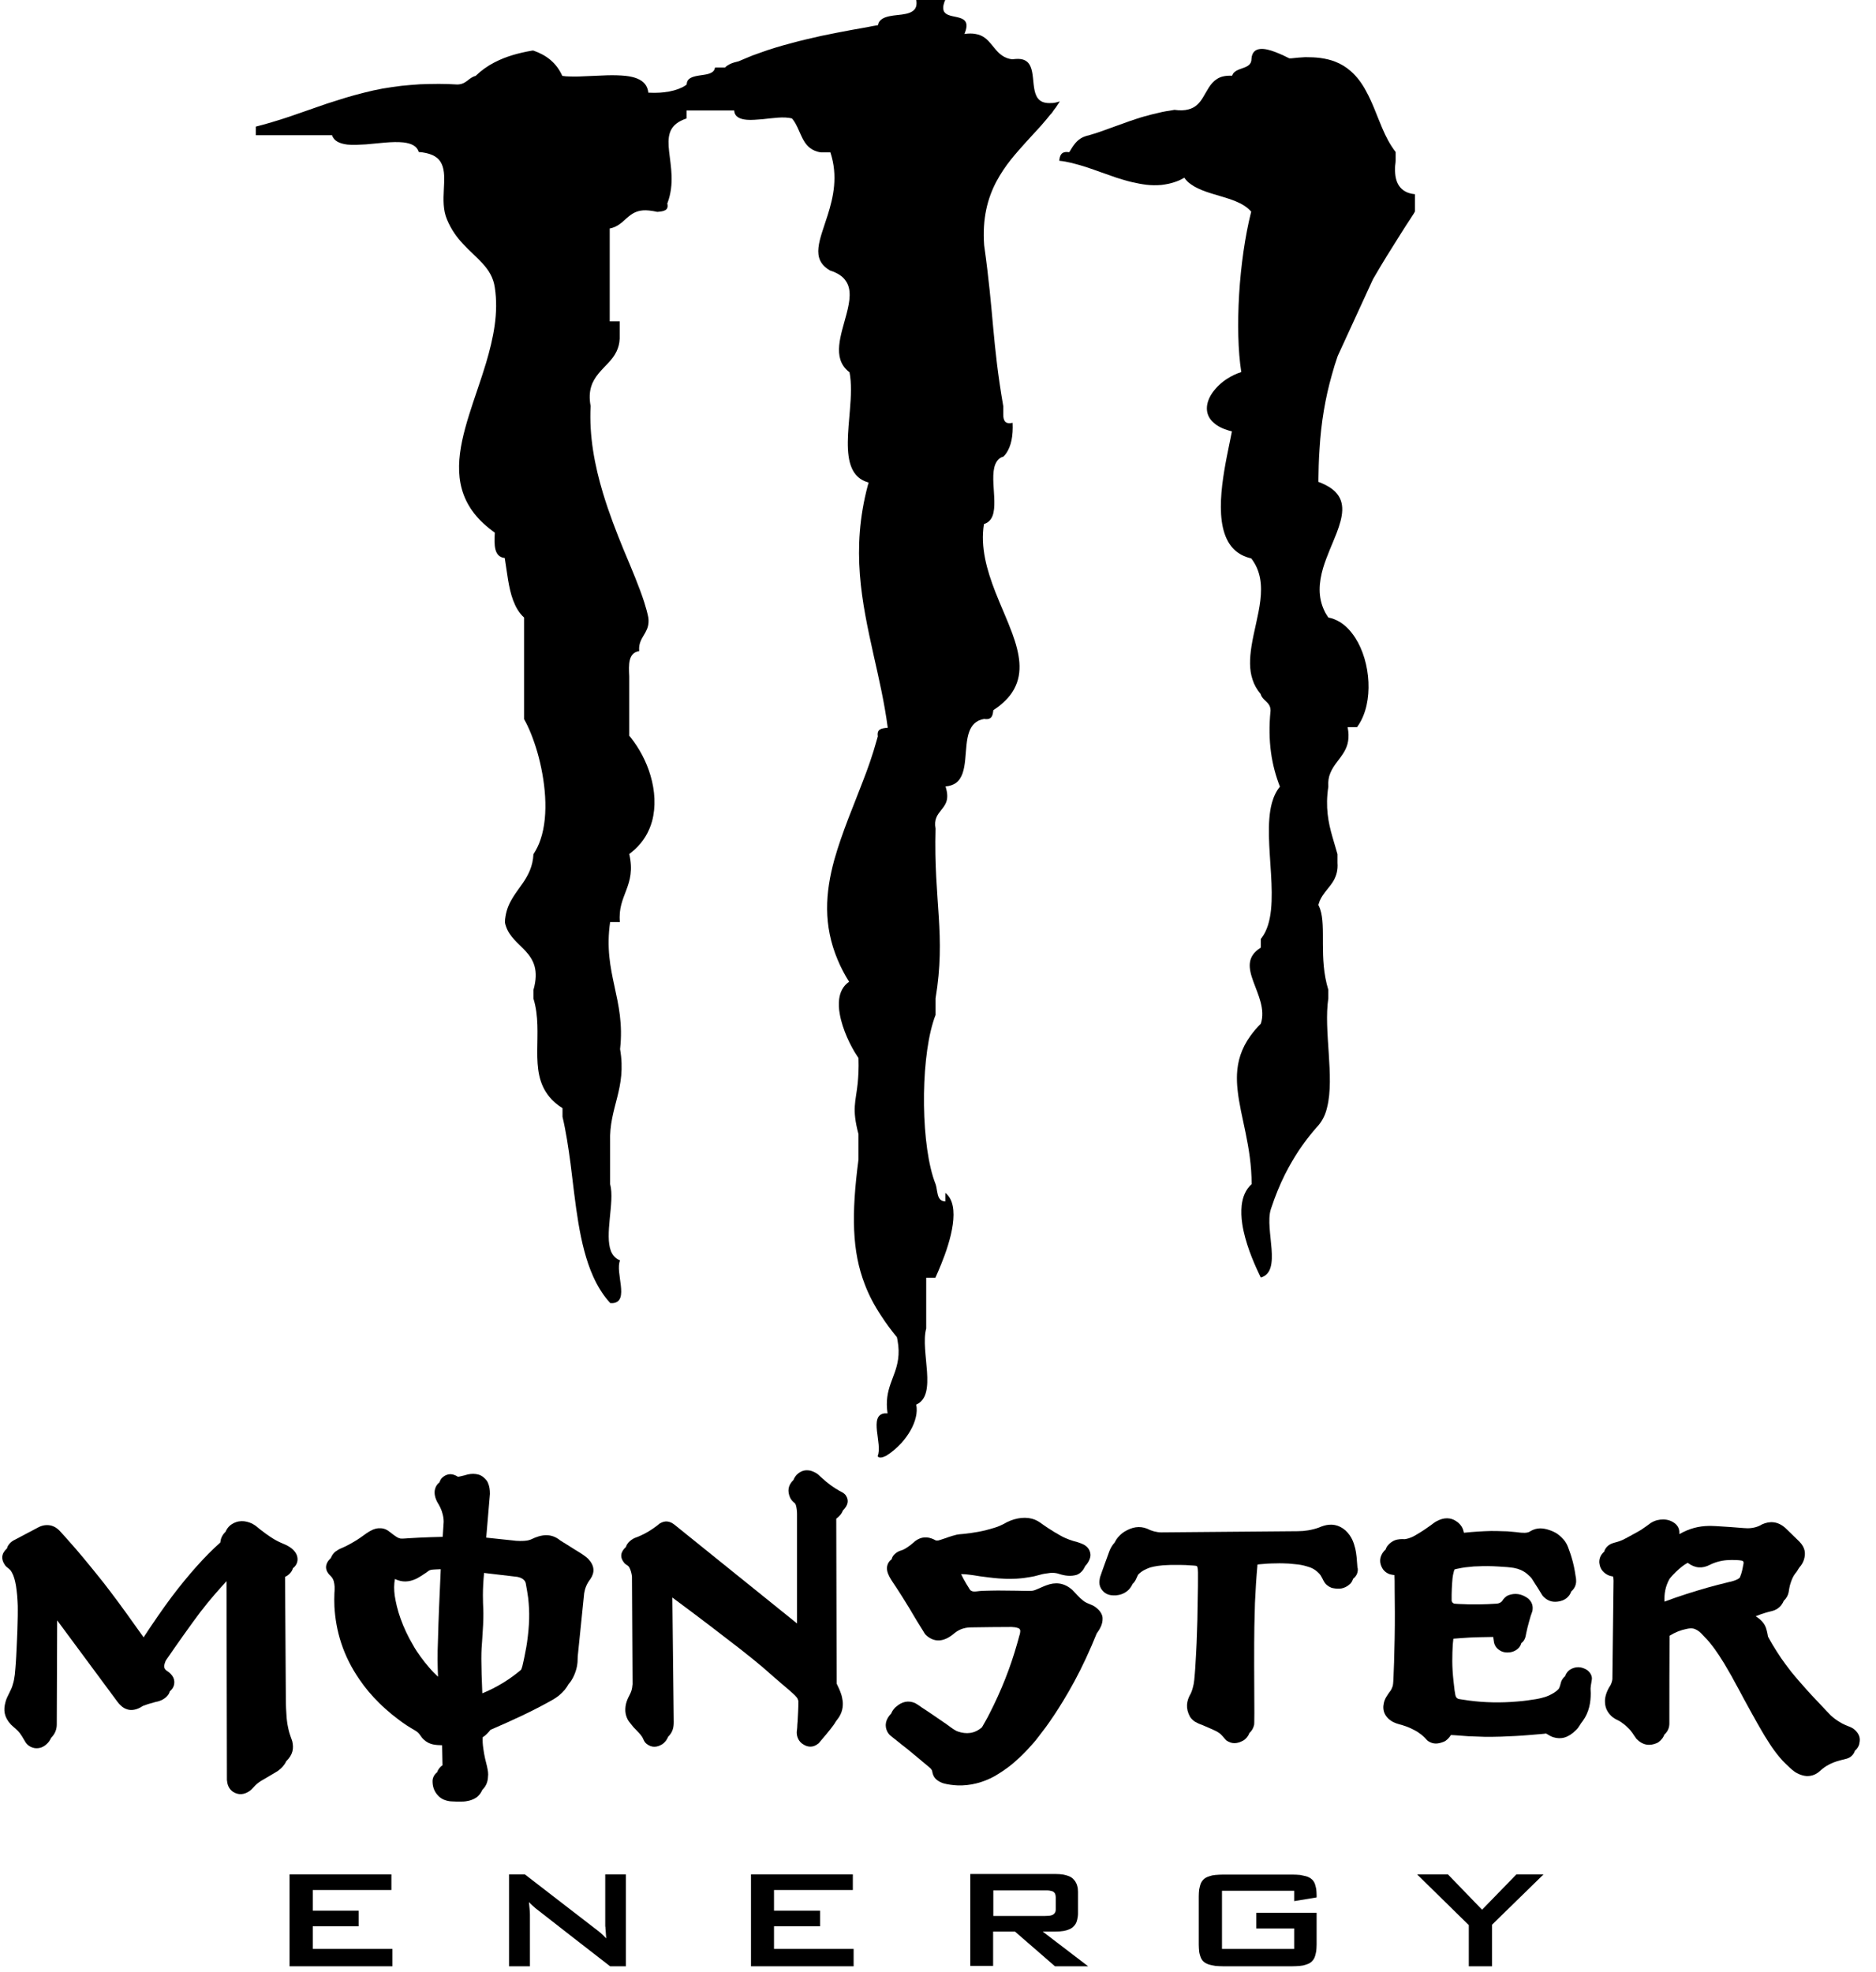
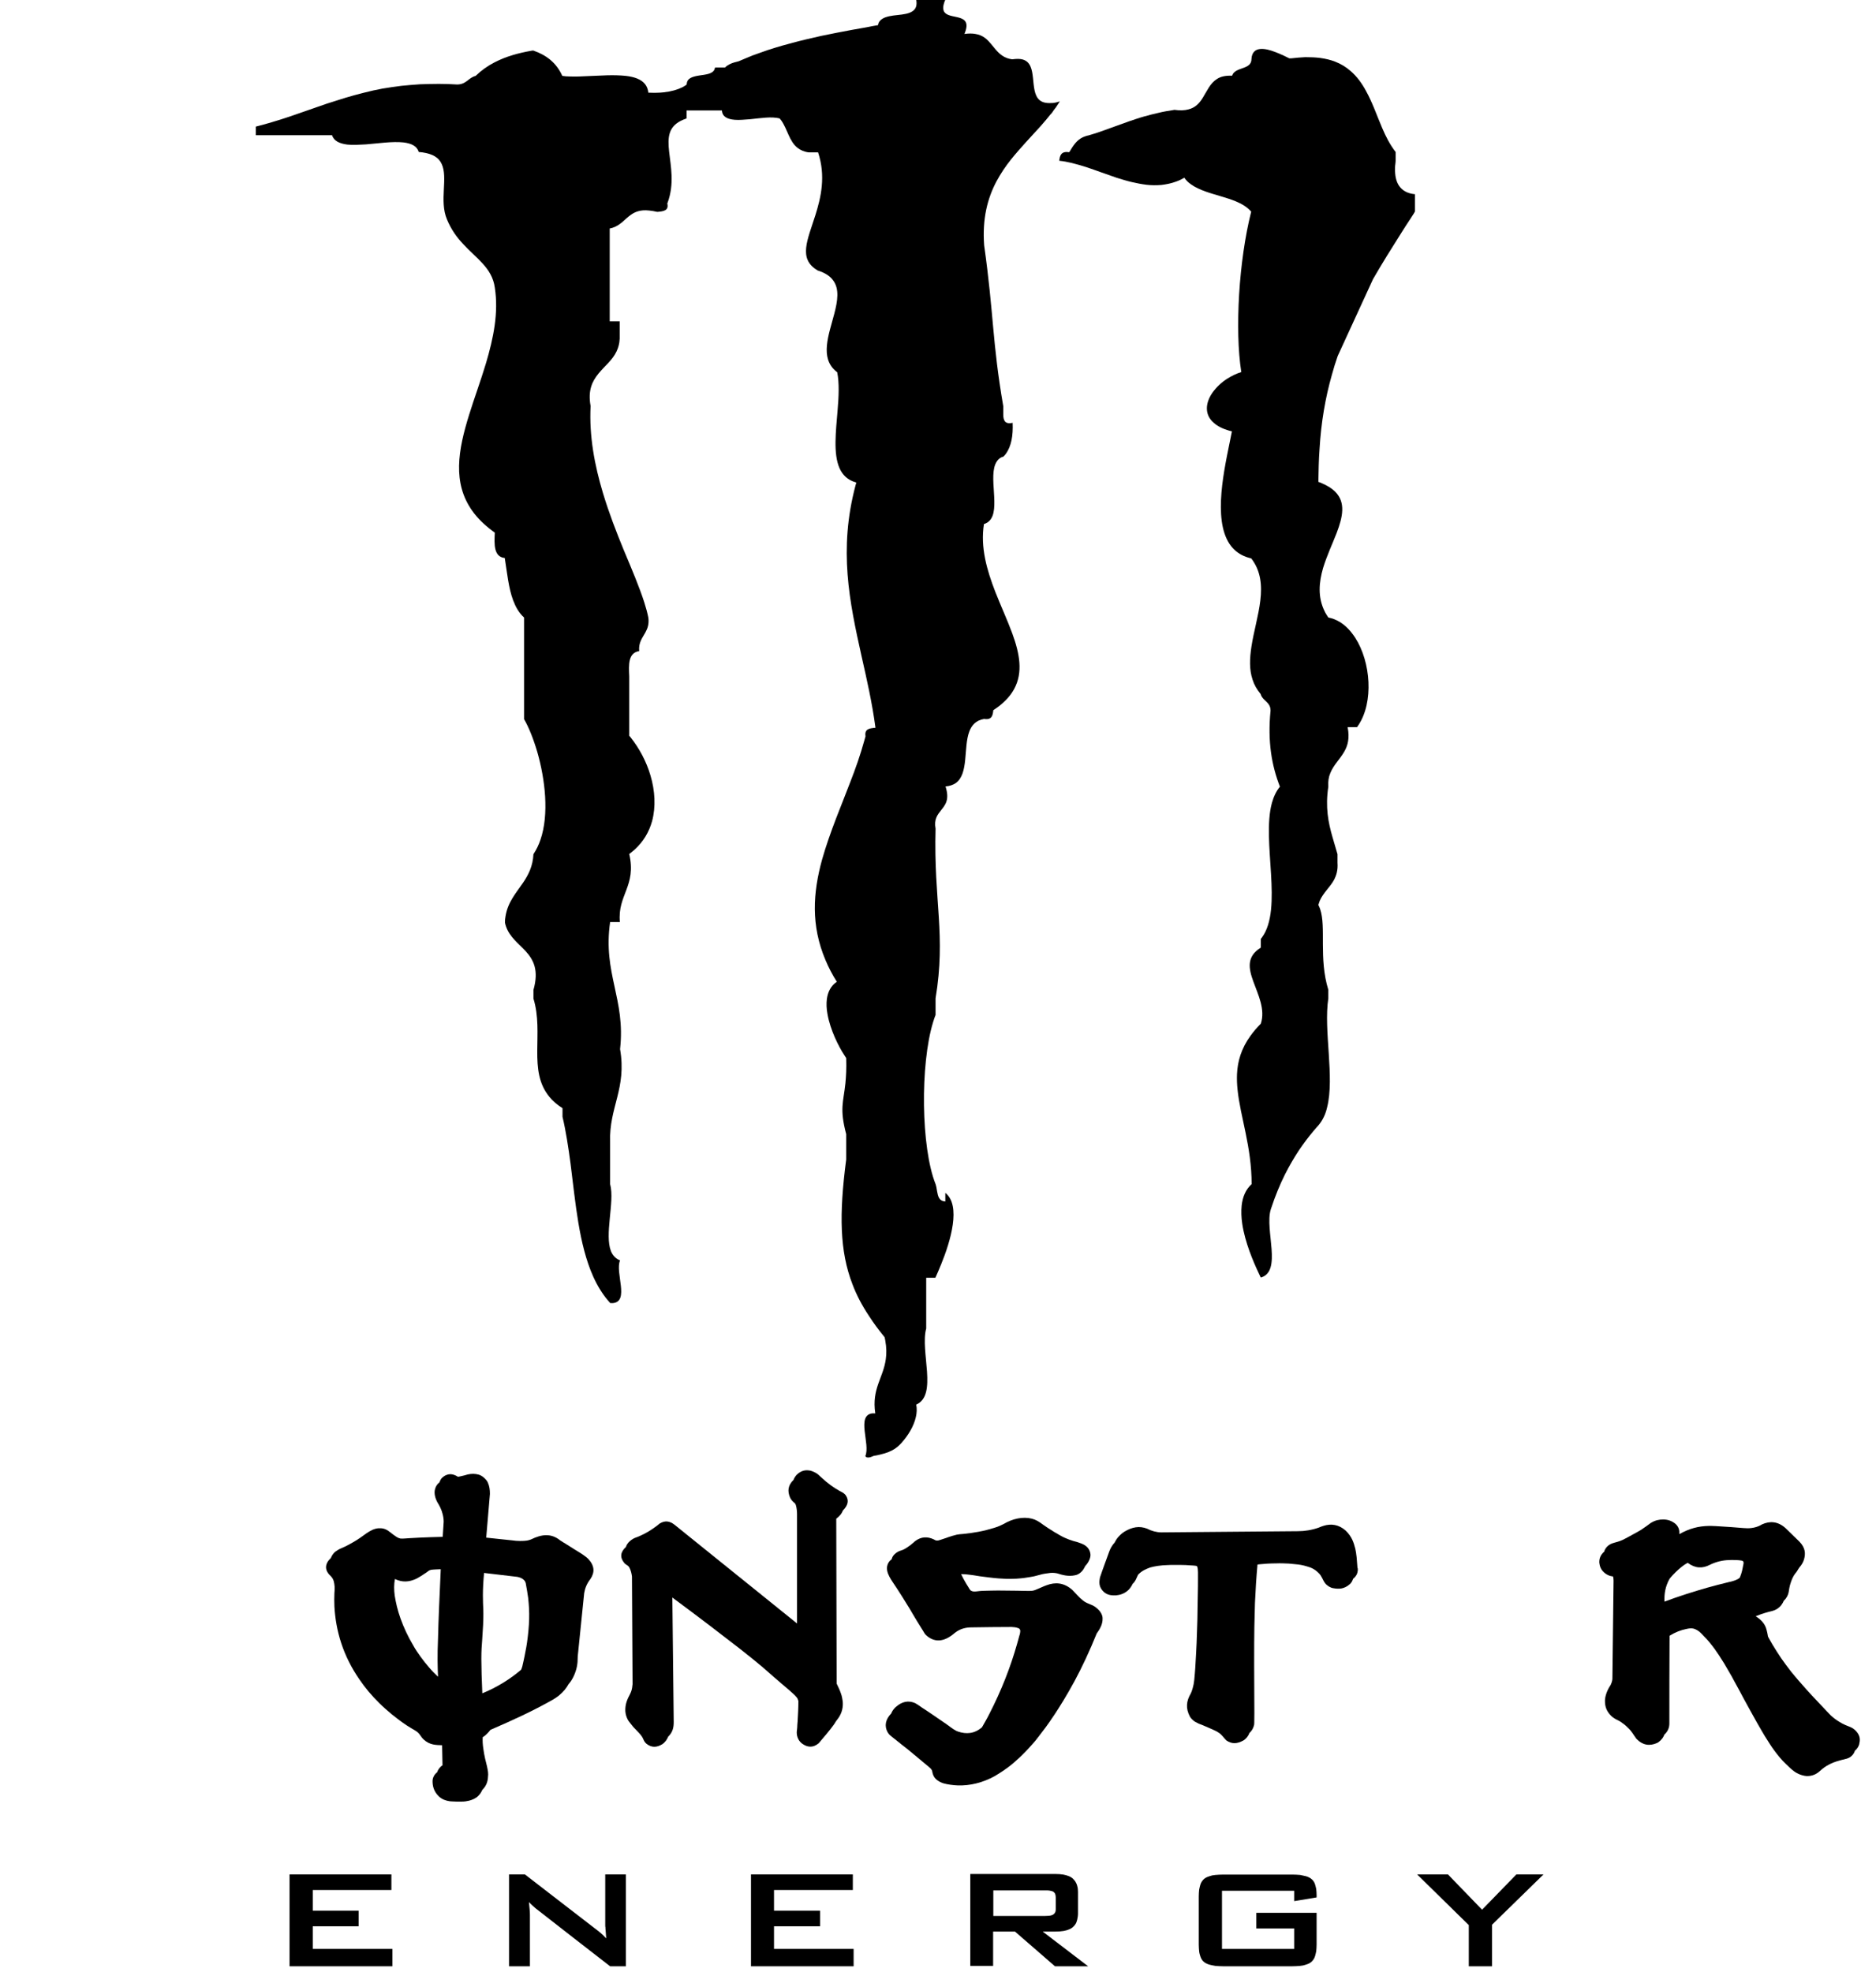
<svg xmlns="http://www.w3.org/2000/svg" version="1.1" id="Layer_1" x="0px" y="0px" viewBox="0 0 961.5 1010.9" style="enable-background:new 0 0 961.5 1010.9;" xml:space="preserve">
  <g>
    <path d="M676.3,230.2c0.8-13.8,3-26.4,6.3-38c0.9-3.3,1.9-6.6,3-9.7l18.1-39.4c2.3-4,4.7-8,7.1-11.9c2.4-3.9,4.8-7.7,7.2-11.5   c1.6-2.5,3.2-5.1,4.9-7.6v0l0.9-1.4c0.5-0.7,0.9-1.4,1.3-2.1l0.1-0.2c0-2.9,0-6,0-8.9c-0.1,0-0.3,0-0.4,0c-3.6-0.4-6.1-1.9-7.7-4.2   v0c-1.6-2.3-2.2-5.4-2.1-9.1v-0.1V86v-0.1c0-1.2,0.3-2.4,0.3-3.6c0-1.6,0-2.9,0-4.4c-2.8-3.6-5-7.8-6.9-12.3v0   c-2.7-6.3-5-13.1-8.3-19v0c-2.1-3.9-4.6-7.4-8-10.3c-2.2-1.9-4.7-3.5-7.8-4.7c-2.3-0.9-4.8-1.5-7.7-1.9c-2.3-0.3-4.9-0.4-7.6-0.4   c-2.2,0.1-4.6,0.3-7.2,0.6h-0.4h-0.6c-1.4-0.7-4.2-2.1-7.1-3.2c-2.6-1-5.4-1.8-7.7-1.6c-2.5,0.2-4.4,1.6-4.6,5.2   c0,2.1-1.2,3.2-2.7,3.9c-2.6,1.3-6.3,1.6-7.2,4.6c-0.1,0-0.2,0-0.3,0c-3.3-0.1-5.7,0.5-7.5,1.7c-3.5,2.2-5.1,6.2-7.3,9.7   c-1.7,2.7-3.7,5-7.4,5.9c-1.9,0.5-4.2,0.6-7.1,0.2l-0.5,0.1c-2.6,0.4-5.1,0.8-7.5,1.4c-2.6,0.6-5.1,1.2-7.5,1.9   c-2.6,0.7-5,1.6-7.5,2.4c-2.5,0.9-5,1.8-7.5,2.7c-2.5,0.9-5,1.8-7.5,2.7c-2,0.7-4,1.3-6,1.9v0c-0.5,0.1-1,0.2-1.5,0.4   c-3.6,1.1-5.6,3.7-7.4,6.6c-0.3,0.5-0.6,1.1-1,1.6c-4.1-0.6-4.8,1.6-5.1,4.4c2.1,0.2,4.2,0.6,6.3,1.1c2.5,0.6,5.1,1.4,7.7,2.2   c2.5,0.8,5.1,1.8,7.7,2.7c2.6,0.9,5.1,1.8,7.7,2.7c2.6,0.8,5.1,1.6,7.7,2.2c2.6,0.6,5.1,1.1,7.6,1.4c2.5,0.3,5.1,0.3,7.6,0.1   c2.5-0.3,5.1-0.8,7.5-1.7c1.5-0.5,2.9-1.2,4.3-2c0.9,1.3,2,2.4,3.3,3.3c2.2,1.6,4.9,2.8,7.7,3.8c2.5,0.9,5.1,1.6,7.7,2.4   c2.7,0.8,5.3,1.6,7.7,2.6c3.1,1.3,5.8,2.9,7.8,5.2l0.1,0.1l-0.1,0.3c-3.1,12.3-5.2,27.3-6.1,41.9c-0.9,14.9-0.6,29.3,1.1,40   c-2.6,0.8-5,2-7.2,3.4c-3,1.9-5.5,4.3-7.4,6.9c-3.8,5.3-4.5,11.5,0.6,15.8c1.8,1.6,4.3,2.9,7.7,3.9c0.5,0.1,1,0.3,1.5,0.4   c-0.4,1.9-0.8,4.1-1.3,6.4c-3.4,16.6-8.7,42.3,1.9,53.6c2,2.1,4.5,3.7,7.8,4.7c0.5,0.1,1,0.3,1.5,0.4c9.9,12.8,2.5,29.6,0.1,45.2   c-0.9,6-1.2,11.7,0.6,17c0.8,2.6,2.2,5,4.1,7.3c0.6,2.3,2.7,3.4,4,5.1c0.7,0.9,1.1,2,1.1,3.4c-1.6,15.9,0.6,28.2,4.8,39   c-1.9,2.3-3.2,5.1-4.1,8.3c-5.4,19.7,5.9,54.2-5.2,69.1c-0.2,0.2-0.4,0.5-0.5,0.7c0,1.6,0,2.9,0,4.4c-14.9,9.2,4.8,24.4,0,39   c-2.1,2.1-3.8,4.1-5.3,6.2c-4.7,6.5-6.6,13-6.9,19.7c-0.1,2.6,0,5.3,0.3,8c1.4,13.8,7.2,29.1,7.2,48.3c-3.1,2.8-4.6,6.6-5.1,10.9   c-0.3,3-0.2,6.2,0.3,9.5c1.4,9.4,5.6,19.3,8.5,25.4c0.4,0.8,0.7,1.5,1,2.1c11.1-3.2,1.9-24.4,5.1-34.9l0.3-0.9c2-6,4.3-11.7,7-17.1   c2.2-4.3,4.6-8.5,7.2-12.4c2.3-3.4,4.7-6.6,7.3-9.7c0.9-1.1,1.8-2.1,2.7-3.1c2.1-2.5,3.6-5.6,4.4-9.2c3.9-15.5-1.9-39.3,0.6-55.8   c0-1.6,0-2.9,0-4.4c-5-16.2-1-32.1-4.2-41.4c-0.3-0.7-0.5-1.4-0.9-2.1c0.2-0.7,0.5-1.4,0.7-2.1c1.8-4.1,5.1-6.8,7.2-10.5   c1.3-2.4,2.2-5.2,1.9-9c0-1.6,0-2.9,0-4.4c-0.8-3-1.8-5.9-2.6-8.9v0c-2.1-7.3-3.7-15.1-2.1-25.7c-0.2-2.7,0.2-5,1-6.9   c1.7-4.3,5-7.2,7.2-11.1c1.8-3.1,2.8-6.9,1.7-12.5c1.6,0,3.2,0,4.8,0c0.2-0.3,0.5-0.7,0.7-1c7.9-11.8,6.4-32.4-1.6-44.8   c-2.2-3.4-4.8-6.2-7.9-8.1c-1.8-1.1-3.8-1.9-5.9-2.3c-0.7-1.1-1.4-2.1-1.9-3.2c-3.6-7.3-2.9-14.8-0.8-22.1c1.9-6.3,4.8-12.4,7-18.1   c3.1-8.2,4.7-15.5-0.7-21c-1.8-1.8-4.3-3.4-7.8-4.8c-0.3-0.1-0.6-0.2-0.9-0.3C675.8,241.2,675.9,235.6,676.3,230.2l-0.6-18.1l0,0   L676.3,230.2z" />
-     <path d="M462,739.6c3.3-3.7,6.3-8.4,7.4-13.3c0.5-2.1,0.6-4.3,0.2-6.4c11.1-4.8,1.9-27.3,5.1-39c0-8.9,0-17.5,0-26h0.1h4.6   c0.8-1.8,1.9-4.2,3-7c4.8-11.8,10.3-30.1,2.1-36.5v0c0,1.6,0,2.9,0,4.4c-1.7-0.1-2.6-0.8-3.2-1.8c-1.1-1.9-1-4.8-1.8-7.1   c-7.5-18.8-7.9-61.3-1.3-82.9c0.4-1.3,0.8-2.6,1.3-3.8c0-1.6,0-2.9,0-4.4c0-1.3,0-2.9,0-4.1c5.4-32.7-1-49.5,0-87   c-0.9-4.8,1-7.1,2.8-9.4c2.2-2.8,4.5-5.4,2.3-12.2c2.2-0.2,3.8-0.8,5.2-1.7c6.8-4.8,3.9-18.3,7-26.5c1.2-3.2,3.4-5.7,7.5-6.4l0.2,0   c4,0.6,4.3-2,4.6-4.5c1.1-0.7,2.1-1.5,3.1-2.2c3.5-2.8,6-5.7,7.6-8.7c4.6-8.5,2.8-18.1-1-28.5c-2.5-6.8-5.8-13.9-8.7-21.3   c-4.3-11.1-7.7-22.8-5.8-34.7c2.3-0.7,3.6-2.2,4.4-4.2c3.2-8.4-3.5-25.7,4.5-30c0.3,0,0.6-0.3,1-0.3c0.5-0.5,1-1,1.4-1.6   c2.7-3.8,3.7-9.2,3.4-15.8v0c-2.1,0.5-3.3,0.1-4-0.8c-0.6-0.8-0.8-2.1-0.8-3.3c0-1.6,0-2.9,0-4.4c-5.7-33-4.8-47-9.8-82.5   c-1-13.6,1.7-24,6.3-32.7c2.2-4.1,4.7-7.8,7.5-11.3c2.4-3,5-5.9,7.6-8.8c2.5-2.8,5.1-5.5,7.6-8.3c1.8-2,3.5-4.1,5.2-6.2v0.1   c0.6-0.7,1.1-1.4,1.6-2.2c0.2-0.3,0.5-0.6,0.7-0.9l0,0c0.2-0.2,0.4-0.5,0.5-0.7c0.6-0.9,1.2-1.8,1.8-2.7c-0.7,0.2-1.3,0.3-1.9,0.5   c-0.3,0.1-0.7,0.1-1,0.2c-0.3,0-0.6,0.1-0.8,0.1c-0.2,0-0.4,0-0.6,0c-2.9,0.2-4.8-0.4-6.1-1.5c-5.5-4.7-0.6-18.5-8.6-20.8   c-1.4-0.4-3.1-0.4-5.4-0.1c-0.9-0.1-1.8-0.3-2.6-0.6c-3.9-1.4-5.9-4.5-8.2-7.2c-2-2.4-4.2-4.6-8.1-5.2c-1.6-0.3-3.4-0.3-5.6,0   c2.4-5.7,0.4-7.4-2.6-8.3c-3-0.9-6.9-0.9-8-3.5c-0.3-0.8-0.4-1.8-0.1-3.1c0.2-0.7,0.4-1.6,0.9-2.6h-1h-7.9h-6   c0.5,2.9-0.2,4.6-1.7,5.7c-1.8,1.4-4.8,1.8-7.8,2.1c-2.9,0.3-5.9,0.7-7.8,1.9c-1.2,0.7-2.1,1.8-2.3,3.3c-1.8,0.3-3.6,0.6-5.4,1   c-2.6,0.5-5.2,0.9-7.9,1.4c-2.6,0.5-5.2,1-7.9,1.5c-2.6,0.5-5.3,1.1-7.9,1.6c-2.6,0.6-5.3,1.2-7.8,1.8c-2.6,0.6-5.3,1.3-7.8,2   c-2.6,0.7-5.3,1.4-7.8,2.2c-2.7,0.8-5.3,1.7-7.8,2.6c-2.7,0.9-5.3,1.9-7.8,3c-1.1,0.5-2.2,0.9-3.3,1.4c-1.7,0.4-3.2,0.8-4.6,1.5   c-0.9,0.5-1.8,1-2.4,1.7c-1.6,0-3.5,0-5.1,0c-0.1,0.4-0.2,0.7-0.3,1c-1.1,2.4-4.6,2.6-7.8,3.1c-3.1,0.5-6.1,1.2-6.4,4.1   c0,0.2-0.1,0.4-0.1,0.6c-0.7,0.5-1.4,0.9-2.1,1.3c-2.6,1.3-5.8,2.2-9.5,2.6c-2.4,0.3-5.1,0.3-8,0.2c-0.2-1.8-0.8-3.3-1.7-4.4   c-2-2.5-5.5-3.7-9.8-4.2c-2.9-0.3-6.2-0.4-9.6-0.3c-3.1,0.1-6.4,0.3-9.6,0.4c-3.3,0.2-6.6,0.3-9.6,0.2c-1.3,0-2.6-0.1-3.8-0.3   c-1.5-3.3-3.5-6-6.1-8.2c-2.4-2-5.3-3.6-8.8-4.8v0l-0.9,0.1c-3.4,0.6-6.5,1.3-9.5,2.2c-3.4,1-6.6,2.3-9.5,3.8   c-3.5,1.8-6.7,4.1-9.4,6.7l-0.2,0.2c-3.7,0.9-4.7,4.3-9.3,4.4l-0.3,0c-3.2-0.2-6.3-0.3-9.3-0.3c-3.3,0-6.5,0.1-9.6,0.2   c-3.3,0.2-6.5,0.5-9.6,0.8c-3.3,0.4-6.5,0.9-9.6,1.4c-3.3,0.6-6.4,1.3-9.5,2.1c-3.3,0.8-6.4,1.7-9.5,2.6c-3.2,1-6.4,2-9.5,3   c-3.2,1.1-6.3,2.2-9.5,3.3c-3.1,1.1-6.3,2.2-9.5,3.3c-3.1,1-6.3,2.1-9.5,3c-2.6,0.8-5.3,1.5-8,2.2l0,0c0,1.6,0,2.9,0,4.4h8.3h9.6   h9.6h9.6h2c0.9,3,3.9,4.3,7.8,4.8c2.8,0.3,6.1,0.1,9.6-0.1c3.1-0.3,6.4-0.6,9.6-0.9c3.5-0.3,6.8-0.4,9.6-0.1c4,0.5,6.9,1.8,7.8,4.9   c0.7,0.1,1.3,0.1,1.9,0.2c5.5,0.8,8.4,2.8,9.8,5.8c3.5,7.1-1.3,19,2.8,28.6c2.1,5.1,5,9.1,8.2,12.5c3.4,3.7,7,6.7,10,10   c3.2,3.5,5.6,7.3,6.3,12.4c2,12.9-0.7,25.9-4.5,38.7c-2.7,9-6,17.9-8.7,26.6c-5.6,18-8.6,34.8,1.7,49.2c2.5,3.5,5.8,6.8,10,10   c0.5,0.4,1,0.7,1.5,1.1c-0.3,6-0.6,12.4,5.1,13c1.2,7.4,1.9,15.3,4.3,21.7c1.3,3.4,3,6.5,5.6,8.8c0,14.3,0,28.9,0,43.2   c0,2.9,0,6,0,8.9c2.4,4.1,4.8,10.1,6.8,16.9c4,14,6.1,31.8,1.6,44.9c-0.9,2.7-2.1,5.1-3.6,7.4c-0.3,6.2-2.6,10.6-5.3,14.6   c-3.5,5.2-7.8,9.8-9,17.2c-0.2,1-0.3,2.1-0.3,3.2c0.1,0.7,0.3,1.3,0.5,1.9c1.8,5.5,6.4,8.8,10.1,12.8c4,4.4,6.9,9.7,4,19.9   c0,1.6,0,2.9,0,4.4c5.5,17.9-3,36.9,8.2,50.4c1.7,2.1,3.9,4,6.7,5.8c0,1.6,0,2.9,0,4.4c1.8,7.6,3,15.7,4.1,23.9   c2.6,20.4,4.3,41.6,11.6,57.9c2.3,5.1,5.1,9.7,8.8,13.7c0.5,0,0.9,0,1.3,0c8.7-0.8,1-15.8,3.7-21.9l0,0c-2.3-0.9-3.8-2.6-4.7-4.8   c-1.6-4.2-1.2-10.2-0.6-16.4c0.6-6.5,1.5-13.1,0.2-17.9c0-7,0-14.3,0-21.6c-0.6-17.8,8.6-27.3,5.1-47.6c2.9-25.7-8.9-38.7-5.1-65.1   h4.1h0.9c-1.3-14,8.6-18.4,4.8-34.9c0.9-0.7,1.8-1.4,2.6-2.1c4.7-4.2,7.6-9.3,9.1-14.7c2-7.4,1.5-15.6-0.8-23.4   c-2.1-7.2-5.8-14.1-10.3-19.7c-0.2-0.2-0.4-0.5-0.6-0.7v-16v-14.4c-0.3-6-0.6-12.1,5.1-13c-0.4-4.5,1.7-6.8,3.2-9.6   c1.1-2,1.9-4.2,1.5-7.5c-0.5-2.5-1.2-5.1-2.1-7.9c-2.5-7.8-6.4-17-10.6-27c-3.7-9-7.5-18.8-10.6-29.1c-4.2-14-7.1-29-6.3-44.5   c-1.5-8.1,0.9-12.8,4.1-16.7c3.1-3.8,7.1-6.8,9.2-11.3c0.9-1.9,1.5-4,1.6-6.5c0-2.9,0-6,0-8.9h-2.1h-3c0-15.9,0-31.7,0-47.6   c0.5-0.1,0.9-0.2,1.3-0.3c4.2-1.3,6.3-4.4,9.4-6.6c2.2-1.6,5-2.8,9.5-2.3c1.3,0.1,2.7,0.4,4.2,0.7c3.2-0.3,6-0.6,5.1-4.4   c0.1-0.1,0.1-0.3,0.2-0.4c7-19.2-7.7-36,8.1-42.5c0.5-0.2,1-0.4,1.6-0.6c0-1.3,0-2.9,0-4.1h5.4h2.2h0.2h0.9h6.3h7.9h1.5   c0.2,3.3,2.9,4.5,6.6,4.8c2.3,0.2,5.1-0.1,7.9-0.3c2.6-0.3,5.4-0.6,7.9-0.8c2.7-0.2,5.2-0.1,7.2,0.4c0.3,0.3,0.5,0.7,0.8,1   c3.2,4.5,4.1,10.8,8.4,14.1c1.4,1.1,3.3,2,5.7,2.3h2.3h2.5c4,12.2,1.5,23-1.4,32.2c-4,12.7-8.9,22.3,1,28.2   c0.1,0.1,0.2,0.2,0.4,0.2c3.7,1.2,6.2,2.9,7.7,5c3.3,4.4,2.3,10.6,0.6,17.1c-2.8,10.8-7.6,22.6,1,29.6c0.2,0.1,0.3,0.3,0.5,0.4   c1.1,5.5,0.8,12.4,0.2,19.4c-0.9,11-2.3,22.4,1,29.8c1.5,3.4,4.1,6,8.2,7.2c0.1,0,0.3,0.1,0.4,0.1c-0.1,0.5-0.3,1-0.4,1.4   c-8.8,33.1-3.1,59.8,3,87.3c2.7,12,5.5,24.1,7.2,37c-3.2,0.3-5.7,0.6-5.1,4.4c-0.2,0.7-0.4,1.4-0.6,2.1c-2,7.3-4.5,14.4-7.2,21.3   c-2.4,6.3-4.9,12.5-7.3,18.7c-2.7,7.1-5.2,14.1-7.2,21.2c-4.6,16.8-5.8,33.5,1.8,51.4c1.5,3.6,3.4,7.3,5.8,11.1   c-3.1,2.1-4.6,5.2-5.1,8.8c-0.3,2.4-0.2,5,0.3,7.7c1.4,8.1,5.7,16.7,8.7,21.2c0.3,0.5,0.6,1,0.9,1.4c0.2,5.5-0.1,9.6-0.4,12.9   c-1,9.7-3.1,12.9,0.4,26.1c0,4.4,0,8.9,0,13c-3.7,28.2-3.3,47.1,3.2,63.9c2.1,5.6,4.9,10.9,8.5,16.3c2.3,3.6,5,7.2,8,10.9   c0.1,0.5,0.2,1,0.3,1.5c0.7,3.8,0.7,6.9,0.3,9.7c-1.3,9.7-7.3,15.1-5.4,27.8c-0.6,0-1.1,0-1.5,0c-8.4,1-0.9,15.8-3.6,21.9   c0.6,1.1,2.2,0.9,4.3-0.1C456.6,744.7,459.4,742.4,462,739.6z" />
+     <path d="M462,739.6c3.3-3.7,6.3-8.4,7.4-13.3c0.5-2.1,0.6-4.3,0.2-6.4c11.1-4.8,1.9-27.3,5.1-39c0-8.9,0-17.5,0-26h0.1h4.6   c0.8-1.8,1.9-4.2,3-7c4.8-11.8,10.3-30.1,2.1-36.5v0c0,1.6,0,2.9,0,4.4c-1.7-0.1-2.6-0.8-3.2-1.8c-1.1-1.9-1-4.8-1.8-7.1   c-7.5-18.8-7.9-61.3-1.3-82.9c0.4-1.3,0.8-2.6,1.3-3.8c0-1.6,0-2.9,0-4.4c0-1.3,0-2.9,0-4.1c5.4-32.7-1-49.5,0-87   c-0.9-4.8,1-7.1,2.8-9.4c2.2-2.8,4.5-5.4,2.3-12.2c2.2-0.2,3.8-0.8,5.2-1.7c6.8-4.8,3.9-18.3,7-26.5c1.2-3.2,3.4-5.7,7.5-6.4l0.2,0   c4,0.6,4.3-2,4.6-4.5c1.1-0.7,2.1-1.5,3.1-2.2c3.5-2.8,6-5.7,7.6-8.7c4.6-8.5,2.8-18.1-1-28.5c-2.5-6.8-5.8-13.9-8.7-21.3   c-4.3-11.1-7.7-22.8-5.8-34.7c2.3-0.7,3.6-2.2,4.4-4.2c3.2-8.4-3.5-25.7,4.5-30c0.3,0,0.6-0.3,1-0.3c0.5-0.5,1-1,1.4-1.6   c2.7-3.8,3.7-9.2,3.4-15.8v0c-2.1,0.5-3.3,0.1-4-0.8c-0.6-0.8-0.8-2.1-0.8-3.3c0-1.6,0-2.9,0-4.4c-5.7-33-4.8-47-9.8-82.5   c-1-13.6,1.7-24,6.3-32.7c2.2-4.1,4.7-7.8,7.5-11.3c2.4-3,5-5.9,7.6-8.8c2.5-2.8,5.1-5.5,7.6-8.3c1.8-2,3.5-4.1,5.2-6.2v0.1   c0.6-0.7,1.1-1.4,1.6-2.2c0.2-0.3,0.5-0.6,0.7-0.9l0,0c0.2-0.2,0.4-0.5,0.5-0.7c0.6-0.9,1.2-1.8,1.8-2.7c-0.7,0.2-1.3,0.3-1.9,0.5   c-0.3,0.1-0.7,0.1-1,0.2c-0.3,0-0.6,0.1-0.8,0.1c-0.2,0-0.4,0-0.6,0c-2.9,0.2-4.8-0.4-6.1-1.5c-5.5-4.7-0.6-18.5-8.6-20.8   c-1.4-0.4-3.1-0.4-5.4-0.1c-0.9-0.1-1.8-0.3-2.6-0.6c-3.9-1.4-5.9-4.5-8.2-7.2c-2-2.4-4.2-4.6-8.1-5.2c-1.6-0.3-3.4-0.3-5.6,0   c2.4-5.7,0.4-7.4-2.6-8.3c-3-0.9-6.9-0.9-8-3.5c-0.3-0.8-0.4-1.8-0.1-3.1c0.2-0.7,0.4-1.6,0.9-2.6h-1h-7.9h-6   c0.5,2.9-0.2,4.6-1.7,5.7c-1.8,1.4-4.8,1.8-7.8,2.1c-2.9,0.3-5.9,0.7-7.8,1.9c-1.2,0.7-2.1,1.8-2.3,3.3c-1.8,0.3-3.6,0.6-5.4,1   c-2.6,0.5-5.2,0.9-7.9,1.4c-2.6,0.5-5.2,1-7.9,1.5c-2.6,0.5-5.3,1.1-7.9,1.6c-2.6,0.6-5.3,1.2-7.8,1.8c-2.6,0.6-5.3,1.3-7.8,2   c-2.6,0.7-5.3,1.4-7.8,2.2c-2.7,0.8-5.3,1.7-7.8,2.6c-2.7,0.9-5.3,1.9-7.8,3c-1.1,0.5-2.2,0.9-3.3,1.4c-1.7,0.4-3.2,0.8-4.6,1.5   c-0.9,0.5-1.8,1-2.4,1.7c-1.6,0-3.5,0-5.1,0c-0.1,0.4-0.2,0.7-0.3,1c-1.1,2.4-4.6,2.6-7.8,3.1c-3.1,0.5-6.1,1.2-6.4,4.1   c0,0.2-0.1,0.4-0.1,0.6c-0.7,0.5-1.4,0.9-2.1,1.3c-2.6,1.3-5.8,2.2-9.5,2.6c-2.4,0.3-5.1,0.3-8,0.2c-0.2-1.8-0.8-3.3-1.7-4.4   c-2-2.5-5.5-3.7-9.8-4.2c-2.9-0.3-6.2-0.4-9.6-0.3c-3.1,0.1-6.4,0.3-9.6,0.4c-3.3,0.2-6.6,0.3-9.6,0.2c-1.3,0-2.6-0.1-3.8-0.3   c-1.5-3.3-3.5-6-6.1-8.2c-2.4-2-5.3-3.6-8.8-4.8v0l-0.9,0.1c-3.4,0.6-6.5,1.3-9.5,2.2c-3.4,1-6.6,2.3-9.5,3.8   c-3.5,1.8-6.7,4.1-9.4,6.7l-0.2,0.2c-3.7,0.9-4.7,4.3-9.3,4.4l-0.3,0c-3.2-0.2-6.3-0.3-9.3-0.3c-3.3,0-6.5,0.1-9.6,0.2   c-3.3,0.2-6.5,0.5-9.6,0.8c-3.3,0.4-6.5,0.9-9.6,1.4c-3.3,0.6-6.4,1.3-9.5,2.1c-3.3,0.8-6.4,1.7-9.5,2.6c-3.2,1-6.4,2-9.5,3   c-3.2,1.1-6.3,2.2-9.5,3.3c-3.1,1.1-6.3,2.2-9.5,3.3c-3.1,1-6.3,2.1-9.5,3c-2.6,0.8-5.3,1.5-8,2.2l0,0c0,1.6,0,2.9,0,4.4h8.3h9.6   h9.6h9.6h2c0.9,3,3.9,4.3,7.8,4.8c2.8,0.3,6.1,0.1,9.6-0.1c3.1-0.3,6.4-0.6,9.6-0.9c3.5-0.3,6.8-0.4,9.6-0.1c4,0.5,6.9,1.8,7.8,4.9   c0.7,0.1,1.3,0.1,1.9,0.2c5.5,0.8,8.4,2.8,9.8,5.8c3.5,7.1-1.3,19,2.8,28.6c2.1,5.1,5,9.1,8.2,12.5c3.4,3.7,7,6.7,10,10   c3.2,3.5,5.6,7.3,6.3,12.4c2,12.9-0.7,25.9-4.5,38.7c-2.7,9-6,17.9-8.7,26.6c-5.6,18-8.6,34.8,1.7,49.2c2.5,3.5,5.8,6.8,10,10   c0.5,0.4,1,0.7,1.5,1.1c-0.3,6-0.6,12.4,5.1,13c1.2,7.4,1.9,15.3,4.3,21.7c1.3,3.4,3,6.5,5.6,8.8c0,14.3,0,28.9,0,43.2   c0,2.9,0,6,0,8.9c2.4,4.1,4.8,10.1,6.8,16.9c4,14,6.1,31.8,1.6,44.9c-0.9,2.7-2.1,5.1-3.6,7.4c-0.3,6.2-2.6,10.6-5.3,14.6   c-3.5,5.2-7.8,9.8-9,17.2c-0.2,1-0.3,2.1-0.3,3.2c0.1,0.7,0.3,1.3,0.5,1.9c1.8,5.5,6.4,8.8,10.1,12.8c4,4.4,6.9,9.7,4,19.9   c0,1.6,0,2.9,0,4.4c5.5,17.9-3,36.9,8.2,50.4c1.7,2.1,3.9,4,6.7,5.8c0,1.6,0,2.9,0,4.4c1.8,7.6,3,15.7,4.1,23.9   c2.6,20.4,4.3,41.6,11.6,57.9c2.3,5.1,5.1,9.7,8.8,13.7c0.5,0,0.9,0,1.3,0c8.7-0.8,1-15.8,3.7-21.9l0,0c-2.3-0.9-3.8-2.6-4.7-4.8   c-1.6-4.2-1.2-10.2-0.6-16.4c0.6-6.5,1.5-13.1,0.2-17.9c0-7,0-14.3,0-21.6c-0.6-17.8,8.6-27.3,5.1-47.6c2.9-25.7-8.9-38.7-5.1-65.1   h4.1h0.9c-1.3-14,8.6-18.4,4.8-34.9c0.9-0.7,1.8-1.4,2.6-2.1c4.7-4.2,7.6-9.3,9.1-14.7c2-7.4,1.5-15.6-0.8-23.4   c-2.1-7.2-5.8-14.1-10.3-19.7c-0.2-0.2-0.4-0.5-0.6-0.7v-16v-14.4c-0.3-6-0.6-12.1,5.1-13c-0.4-4.5,1.7-6.8,3.2-9.6   c1.1-2,1.9-4.2,1.5-7.5c-0.5-2.5-1.2-5.1-2.1-7.9c-2.5-7.8-6.4-17-10.6-27c-3.7-9-7.5-18.8-10.6-29.1c-4.2-14-7.1-29-6.3-44.5   c-1.5-8.1,0.9-12.8,4.1-16.7c3.1-3.8,7.1-6.8,9.2-11.3c0.9-1.9,1.5-4,1.6-6.5c0-2.9,0-6,0-8.9h-2.1h-3c0-15.9,0-31.7,0-47.6   c0.5-0.1,0.9-0.2,1.3-0.3c4.2-1.3,6.3-4.4,9.4-6.6c2.2-1.6,5-2.8,9.5-2.3c1.3,0.1,2.7,0.4,4.2,0.7c3.2-0.3,6-0.6,5.1-4.4   c0.1-0.1,0.1-0.3,0.2-0.4c7-19.2-7.7-36,8.1-42.5c0.5-0.2,1-0.4,1.6-0.6c0-1.3,0-2.9,0-4.1h5.4h2.2h0.2h0.9h7.9h1.5   c0.2,3.3,2.9,4.5,6.6,4.8c2.3,0.2,5.1-0.1,7.9-0.3c2.6-0.3,5.4-0.6,7.9-0.8c2.7-0.2,5.2-0.1,7.2,0.4c0.3,0.3,0.5,0.7,0.8,1   c3.2,4.5,4.1,10.8,8.4,14.1c1.4,1.1,3.3,2,5.7,2.3h2.3h2.5c4,12.2,1.5,23-1.4,32.2c-4,12.7-8.9,22.3,1,28.2   c0.1,0.1,0.2,0.2,0.4,0.2c3.7,1.2,6.2,2.9,7.7,5c3.3,4.4,2.3,10.6,0.6,17.1c-2.8,10.8-7.6,22.6,1,29.6c0.2,0.1,0.3,0.3,0.5,0.4   c1.1,5.5,0.8,12.4,0.2,19.4c-0.9,11-2.3,22.4,1,29.8c1.5,3.4,4.1,6,8.2,7.2c0.1,0,0.3,0.1,0.4,0.1c-0.1,0.5-0.3,1-0.4,1.4   c-8.8,33.1-3.1,59.8,3,87.3c2.7,12,5.5,24.1,7.2,37c-3.2,0.3-5.7,0.6-5.1,4.4c-0.2,0.7-0.4,1.4-0.6,2.1c-2,7.3-4.5,14.4-7.2,21.3   c-2.4,6.3-4.9,12.5-7.3,18.7c-2.7,7.1-5.2,14.1-7.2,21.2c-4.6,16.8-5.8,33.5,1.8,51.4c1.5,3.6,3.4,7.3,5.8,11.1   c-3.1,2.1-4.6,5.2-5.1,8.8c-0.3,2.4-0.2,5,0.3,7.7c1.4,8.1,5.7,16.7,8.7,21.2c0.3,0.5,0.6,1,0.9,1.4c0.2,5.5-0.1,9.6-0.4,12.9   c-1,9.7-3.1,12.9,0.4,26.1c0,4.4,0,8.9,0,13c-3.7,28.2-3.3,47.1,3.2,63.9c2.1,5.6,4.9,10.9,8.5,16.3c2.3,3.6,5,7.2,8,10.9   c0.1,0.5,0.2,1,0.3,1.5c0.7,3.8,0.7,6.9,0.3,9.7c-1.3,9.7-7.3,15.1-5.4,27.8c-0.6,0-1.1,0-1.5,0c-8.4,1-0.9,15.8-3.6,21.9   c0.6,1.1,2.2,0.9,4.3-0.1C456.6,744.7,459.4,742.4,462,739.6z" />
    <path d="M251.4,886.6c5.8-2.5,11.6-5.1,16-7.2c4.4-2.1,7.4-3.6,10-5c2.6-1.4,4.7-2.5,6.2-3.4c1.4-0.9,2.2-1.4,2.9-2   c2.3-1.9,3.8-3.8,4.9-5.8c0.5-0.6,1.1-1.3,1.5-2h0c1.6-2.5,2.7-5.8,3-8.4c0.2-1.2,0.1-2.5,0.2-3.8c1.1-10.8,2.2-21.6,3.3-32.4   c0.4-2.4,1.2-4.7,3.2-7.3c2.3-3.4,2.2-6.8-1.2-10.4c-0.6-0.6-1.4-1.2-2.4-1.9c-0.6-0.4-1.1-0.8-2.3-1.5c-1.2-0.7-2.9-1.8-4.5-2.8   c-1.5-1-2.9-1.8-3.7-2.3c-0.8-0.5-1.1-0.7-1.4-0.9c-4.8-3.9-9.8-3-14.9-0.5c-0.8,0.3-1.4,0.5-2.1,0.6c-2,0.3-5,0.3-7.6-0.1   l-13.3-1.4c0.6-7.5,1.3-14.9,1.9-22.4c0-2.1-0.2-3.9-1.1-5.9c-0.7-1.6-3-3.6-4.7-4c-1.8-0.5-3.5-0.5-5.5-0.1   c-1.3,0.4-2.6,0.7-3.5,0.9c-0.9,0.2-1.2,0.3-1.6,0.3c-2.5-1.6-5.3-2.1-8.2,0.6c-0.7,0.8-1,1.5-1.3,2.3c-1.1,0.8-1.9,2.1-2.2,3.3   c-0.7,2.3,0.1,5,1.3,7.1c0.9,1.4,2.1,3.8,2.5,5.6c0.4,1.4,0.6,2.8,0.6,4.2l-0.5,7.7c-4,0.1-7.9,0.2-11.9,0.4c-2,0.1-4,0.2-5.5,0.3   c-1.5,0.1-2.5,0.2-3.1,0.2c-1.2,0-1.2,0-1.7-0.2c-0.5-0.1-1-0.4-1.5-0.7c-0.8-0.5-2-1.4-3.3-2.4c-2.3-1.9-4-2.1-6-2   c-2.1,0.2-3.9,1.1-6.1,2.6c-1.8,1.3-4.5,3.3-6.9,4.6c-1.3,0.8-2.7,1.5-4.1,2.2c-0.7,0.3-1.3,0.6-1.8,0.8c-1.2,0.5-2,1-3,1.7   c-1.1,0.8-2,2.2-2.4,3.3c-3.1,2.9-3.5,6.2-0.1,9.3c1.7,1.7,1.8,3.5,2,5.4c0,0.4,0,0.8,0,1.3c0,0.5,0,1.1-0.1,2   c-0.1,1.9-0.1,4.6,0,6.9c0.7,12.4,4.3,25.1,12.9,37.5c2.8,4.1,6,8,10.2,12.1c2,2,4.1,3.8,6.1,5.5c1.1,0.9,2.2,1.7,3.2,2.5   c1,0.8,1.9,1.4,2.7,2c1.5,1.1,2.7,1.8,4,2.6c0.6,0.4,1.2,0.7,1.7,1c0.8,0.5,1.3,0.8,1.9,1.3c1.5,1.4,1.6,2.4,3.2,3.8   c3,2.7,6.1,2.7,9.3,2.8l0.2,10.3c-1.3,0.8-2.4,2.3-2.7,3.5c-1.6,1.2-2.4,3-2.4,4.6c0,2.3,0.5,5.2,3.2,7.8c1.7,1.6,3.6,2.2,5.5,2.5   c0.3,0,0.7,0.1,1.3,0.1c0.6,0,1.5,0.1,2.3,0.1c0.9,0,1.7,0,2.4,0c1.8,0,2.8-0.2,4.1-0.5c1.4-0.4,3.2-1,4.6-2.4c1-1,1.6-2,2.1-3.1   c2.6-2.6,2.9-5.1,3-7.9c0-0.9-0.1-1.8-0.3-2.7c-0.1-0.5-0.2-0.9-0.3-1.5c-0.5-1.9-1.5-5.8-1.9-9.2c-0.3-2-0.4-3.8-0.3-5.7   C248.8,889.6,250.3,888,251.4,886.6z M224.5,859.4c-1.6-1.5-3.2-3.1-4.6-4.8c-1.5-1.7-2.9-3.5-4.3-5.4c-1.4-1.9-2.8-4-4-6.2   c-2.5-4.2-4.7-8.9-6.3-13.4c-0.8-2.2-1.4-4.3-1.9-6.3c-0.5-2-0.8-3.8-1.1-5.5c-0.4-3.1-0.4-5.7,0.1-8.5c3.8,1.8,7.2,1.6,10.9-0.1   c1.4-0.7,3.6-2.1,5.2-3.2c0.7-0.5,1.4-1.1,1.8-1.2c0.5-0.2,0.9-0.3,1.5-0.3c0.4,0,0.8-0.1,1.5-0.1c0.7,0,1.6-0.1,2.6-0.1   c-0.6,13.2-1.2,26.4-1.4,35.6C224.1,849.1,224.3,854.3,224.5,859.4z M247.2,867.9c-0.3-6.6-0.5-13.2-0.5-17.6   c0-4.5,0.2-6.8,0.4-9.3c0.2-2.6,0.3-5.4,0.5-8.1c0.1-2.7,0.2-5.4,0.1-7.8c-0.1-2.4-0.2-4.5-0.2-7.6c0-3.1,0.2-7.2,0.6-11.3l17,2   c0.9,0.2,2.4,0.5,3.6,1.8c0.3,0.4,0.5,0.6,0.6,1c0.1,0.2,0.2,0.5,0.3,1.3c0.3,1.6,0.8,4.4,1.1,6.7c0.4,3.6,0.6,7.2,0.5,10.7   c-0.1,4-0.5,8-1.1,12.3c-0.2,1.5-0.5,3-0.8,4.5c-0.3,1.6-0.6,3.2-0.9,4.5c-0.3,1.3-0.5,2.3-0.7,3.1c-0.2,0.7-0.4,1.2-0.6,1.7   c-1.2,1-2.4,2-3.9,3.1c-1.5,1.1-3.2,2.3-5,3.4C254.6,864.5,250.9,866.4,247.2,867.9z" />
    <path d="M950.5,886.5c-0.7-0.6-1.4-1-2.1-1.3c-1.3-0.5-3.7-1.4-5.7-2.7c-1.5-0.9-3-2-4.4-3.3c-0.5-0.5-1-1-2.2-2.3   c-1.2-1.3-3.1-3.3-4.9-5.2c-1.8-1.9-3.6-3.8-5.2-5.6c-1.6-1.8-3.1-3.5-4.4-5c-1.3-1.6-2.6-3-3.6-4.3c-2-2.6-3.5-4.6-5.1-6.9   c-1.5-2.2-3-4.6-4.4-6.9c-0.7-1.1-1.2-2.2-1.6-2.8c-0.3-0.6-0.4-0.7-0.5-0.9c-0.1-0.1-0.1-0.3-0.2-0.4c-0.1-0.1-0.1-0.3-0.2-0.9   c-0.1-0.6-0.3-1.6-0.5-2.3c-0.3-1.3-0.5-1.6-0.8-2.3c-0.8-1.8-2.8-3.8-4.9-5c1-0.4,2.1-0.8,2.9-1.1c1.5-0.5,2.5-0.8,3.6-1.1   c2.4-0.6,4.4-0.9,6.5-3.3c0.6-0.8,1.1-1.6,1.4-2.4c1.5-1.4,2.2-2.9,2.5-4.3c0.2-1.3,0.5-3.4,1.2-5.3c0.5-1.5,1.2-3.1,2.2-4.4   c0.9-0.9,1.5-2.3,2.2-3.2l0,0c1-1.1,1.9-2.6,2.3-4c0.9-3.1,0.7-6-2.4-9.2l-7.1-6.9c-3.9-3.5-8-3.7-12-1.9c-2.2,1.4-4.9,2-7.4,2   c-0.4,0-0.8,0-2.1-0.1c-1.3-0.1-3.6-0.3-6.3-0.5c-2.7-0.2-5.8-0.4-7.8-0.5c-2-0.1-2.8-0.1-3.6-0.1c-5.4,0.1-10,1.3-15.2,4.2   c0.1-1.7-0.1-3.5-1.9-5.2c-2-1.7-4.2-2.3-6.4-2.3c-2,0-4,0.4-6,1.6c-0.3,0.1-0.5,0.3-0.9,0.6c-0.4,0.3-0.9,0.7-1.5,1.1   c-0.6,0.4-1.3,0.9-2,1.4c-0.7,0.5-1.5,1-2.6,1.6c-1.1,0.6-2.6,1.4-4,2.2c-1.5,0.8-2.9,1.6-3.8,2c-0.9,0.4-1.2,0.5-1.5,0.6   c-0.5,0.2-1.6,0.5-2.7,0.8c-1.7,0.5-2.6,0.9-3.8,2.1c-0.7,0.8-1.2,1.6-1.4,2.5c-2,1.7-2.6,3.7-2.5,5.7c0.2,1.8,0.8,3.8,3.1,5.5   c1.3,0.9,2.3,1.3,3.9,1.5c0.2,0.5,0.3,1.4,0.3,2.1c-0.2,16.8-0.4,33.7-0.6,50.5c-0.1,1.1-0.5,2.2-1,3.2c-1.6,2.3-3,5.8-2.8,8.6   c0.1,2.3,0.7,4.6,3.2,7.1c1.1,1,2.3,1.7,3.2,2.1c1.3,0.6,2.4,1.4,3.8,2.5c0.5,0.4,1,0.9,1.4,1.3c2.3,2.1,2.9,3.7,4.5,5.8   c3.3,3.4,6.8,3.8,10.5,2.2c1.2-0.5,2.8-2.1,3.4-3.4c0.2-0.3,0.3-0.6,0.4-0.9c2-1.8,2.6-3.8,2.6-5.8c0-15,0-29.9,0.1-44.9   c2.9-1.8,5.7-2.9,8.7-3.5c1.4-0.3,2.4-0.4,3.4-0.2c0.9,0.2,1.7,0.6,2.6,1.2c0.3,0.2,0.6,0.4,1,0.8c0.4,0.3,0.8,0.8,1.4,1.4   c1.3,1.3,2.9,3,4.1,4.6c0.7,0.8,1.3,1.7,2,2.6c0.7,1,1.4,2,2.2,3.2c1.7,2.6,3.5,5.5,5.1,8.4c0.9,1.5,1.8,3.1,2.9,5.2   c1.2,2.1,2.6,4.8,4.7,8.7c2.1,3.9,4.9,8.9,6.8,12.3c1.9,3.4,3,5.1,3.9,6.7c1,1.5,1.8,2.9,2.6,4.1c0.8,1.2,1.5,2.3,2.2,3.2   c1.9,2.6,3.7,4.8,6.1,7.1c0.7,0.7,1.5,1.4,2.1,2c1.7,1.5,2.6,2.2,3.9,2.8c1.3,0.7,3.1,1.2,4.4,1.3c2.1,0.1,4.3-0.4,6.4-2.1   c0.9-0.8,2.6-2.3,4-3.1c2.3-1.4,4.5-2.2,6.8-2.8c0.7-0.2,1.4-0.4,2-0.5c0.6-0.2,1.1-0.3,1.5-0.4c1.2-0.4,2-0.8,3-1.9   c0.6-0.7,1-1.5,1.2-2.2c1.3-1,2.2-2.6,2.3-3.9C953.6,891,953,888.7,950.5,886.5z M893.3,802.9c-0.2,1.3-0.7,3.5-1.3,4.9   c-0.1,0.3-0.2,0.6-0.4,0.9c-1.3,1.1-2.9,1.5-4.3,1.9c-0.6,0.1-1.3,0.3-3.3,0.8c-2,0.5-5.3,1.3-8.8,2.3c-7,2-14.7,4.4-22.1,7.2   c-0.2-3.9,0.4-7.8,2.6-11.7c1-1.3,2.2-2.5,3.2-3.5c2.2-2.1,4-3.6,6.1-4.7c3.8,2.9,7.6,3,11.4,1c3-1.5,6.7-2.4,9.9-2.4   c1.1-0.1,2.5,0,3.8,0c0.6,0,1,0.1,1.4,0.1c0.8,0.1,1.4,0.1,2,0.6C893.8,801.2,893.5,801.8,893.3,802.9z" />
    <path d="M401,863.3c2.6,2.2,4.1,3.5,5.2,4.5c1,0.9,1.6,1.5,1.9,1.9c0.7,0.8,0.7,1,0.9,1.5c0.1,0.2,0.1,0.5,0.2,0.7   c0,3.5-0.2,6.9-0.4,10.4c-0.1,1.1-0.2,2.3-0.2,3.1c-0.1,0.8-0.1,1.4-0.2,1.8c-0.1,1,0,1.5,0.1,2.3c0.3,1.4,1,2.9,2.5,4.1   c2.7,2,5.6,2.4,8.6-0.1c2.7-3.2,5.5-6.4,7.8-9.6c0.4-0.5,0.6-1,1-1.6l1.2-1.6c2.1-2.9,2.6-6.1,2.3-8.8c-0.2-1.3-0.4-2.6-0.9-3.9   c-0.5-1.5-1.3-3.3-2.2-5.1c-0.1-28.2-0.1-56.4-0.2-84.5c1.1-0.8,2.5-2.2,3-3.3c0.1-0.3,0.3-0.6,0.4-0.9c2.6-2.6,3.3-5.2,1.4-7.9   c-0.3-0.4-0.8-0.8-1.2-1.1c-0.4-0.3-1.1-0.6-2-1.1c-3-1.7-6-3.8-9.3-6.9c-2.2-2.2-3.5-2.8-5.4-3.4c-2.4-0.5-4.7-0.3-7.2,2.1   c-0.8,0.9-1.3,1.8-1.6,2.6c-3,2.9-3.1,5.9-1.8,9c0.4,0.9,1.1,1.9,2.4,2.9c0.4,0.4,0.6,0.9,0.7,1.4c0.3,1.1,0.5,2.8,0.5,4.2l0,56.1   l-62.9-50.7c-2.5-1.9-4.8-2.1-7.4-0.6c-0.4,0.3-1.1,0.9-1.9,1.5c-2.7,2-5.5,3.7-8.3,4.9c-0.6,0.3-1.2,0.5-1.7,0.7   c-1.5,0.5-2.3,1-3.5,2c-1.2,1.1-1.7,2-2,3c-2.8,2.5-3.2,5.3-0.9,8.1c0.8,1.1,2.1,1.2,2.7,2.5c0.7,1.3,1.1,3,1.3,4.5   c0.1,18.4,0.2,36.8,0.3,55.2c-0.1,1.3-0.3,2.6-0.7,3.7c-0.2,0.6-0.5,1.2-0.9,2c-1.6,3-2.2,5.3-2.1,8.1c0.1,1.5,0.5,3,1.3,4.5   c0.5,0.9,1.6,2.1,2.5,3.3c0.3,0.4,0.7,0.8,1.3,1.4c0.6,0.6,1.4,1.5,1.9,2c0.9,1,1,1.1,1.3,1.6c1,1.2,1,2.7,2.6,4   c2.6,2,5.2,1.9,8,0.2c1.5-1,2.5-2.5,3-3.8c2.5-2.5,2.9-4.9,2.9-7.6l-0.7-63.8c6.5,4.8,13,9.7,18.8,14.1c5.9,4.5,11.1,8.5,15.6,12   c4.5,3.5,8.3,6.6,12,9.7C394.7,857.9,398.4,861.1,401,863.3z" />
-     <path d="M149.8,892.5c-0.1-0.3-0.2-0.6-0.3-0.9c-0.1-0.3-0.2-0.6-0.4-1.1c-0.4-1.1-1-2.9-1.3-4.4c-0.2-0.8-0.3-1.6-0.5-2.5   c-0.1-0.9-0.3-1.9-0.4-3.2c-0.2-2.7-0.4-6.3-0.4-9.7l-0.4-62.5c0.9-0.4,1.7-0.9,2.7-2c0.7-0.8,1.1-1.6,1.3-2.4   c1.6-1.2,2.3-2.8,2.4-4.3c0.1-2-0.8-4.1-3.2-6c-0.8-0.6-1.6-1.1-2.4-1.5c-0.7-0.4-1.5-0.6-2.5-1.1c-3.6-1.5-7.1-3.9-10.8-6.8   c-0.6-0.5-1.2-0.9-1.6-1.3c-1.2-1-1.9-1.4-2.8-1.9c-3.5-1.6-7.3-2-11.1,0.8c-1.3,1.1-2,2.2-2.5,3.4c-1.9,1.8-2.5,3.7-2.7,5.5   c-4.1,3.7-8,7.6-12.1,12.2c-4.1,4.6-8.4,9.8-13,15.9c-4.6,6.2-9.5,13.3-14.2,20.5c-3-4.2-6-8.4-8.8-12.3c-2.8-3.9-5.4-7.4-7.9-10.7   c-2.5-3.3-4.8-6.3-7.2-9.2c-2.4-3-4.8-5.9-7.2-8.8c-2.4-2.9-4.9-5.8-6.9-8c-1.9-2.2-3.3-3.7-4.2-4.7c-0.9-1-1.4-1.5-1.8-1.8   c-1.2-1-2-1.3-3.1-1.7c-2.2-0.6-4.6-0.4-7,0.9l-12.1,6.4c-1.6,0.7-3.5,2.6-3.8,4.3c-3,2.7-3.1,5.6-1.1,8.5c0.9,1.4,2.6,1.9,3.5,3.7   c0.4,0.7,0.6,1.2,0.9,1.9c0.3,0.9,0.7,2,0.9,3.1c0.3,1.2,0.5,2.7,0.7,4.3c0.1,0.9,0.2,1.9,0.3,2.8c0.1,1,0.1,2.1,0.2,3.2   c0.1,1.2,0.1,2.5,0.1,4.2c0,1.7,0,3.9-0.1,6.5c-0.1,2.6-0.1,5.6-0.3,8.7c-0.1,3-0.3,6-0.4,8.5c-0.1,2.5-0.3,4.4-0.4,5.9   c-0.1,1.5-0.2,2.5-0.3,3.4c-0.3,2.1-0.5,3.4-1,4.9c-0.7,3.1-3.1,6.2-3.8,9.2c-1.1,4-0.8,7.6,2.8,11.5c1.1,1.1,2,1.7,3.2,2.9   c2.1,2,3,4.2,4.5,6.5c1.3,1.7,3.1,2.5,4.7,2.7c2.1,0.2,4.4-0.3,6.7-2.9c0.7-0.8,1.1-1.6,1.5-2.4c2.2-2.2,2.9-4.6,2.9-6.9l0.2-53.3   l30.8,41.6c1.1,1.6,3,3.3,4.5,3.8c2.7,1.2,5.9,0.3,8.4-1.4c0.3-0.2,0.6-0.3,1-0.4c1.2-0.5,3.2-1.1,5.1-1.6c0.6-0.2,1.2-0.3,1.7-0.4   c1.4-0.4,2.4-0.8,3.5-1.6c0.8-0.5,1.8-1.6,2.2-2.3c0.2-0.4,0.4-0.8,0.5-1.3c1.1-0.9,1.8-2,2.1-3c0.6-2.2,0.2-4.5-2.4-6.7   c-0.6-0.5-1.4-0.8-2.1-1.7c-0.9-1.4-0.3-2.5,0.2-4c0.1-0.2,0.2-0.4,0.3-0.6c6.2-9,12.5-17.9,17.6-24.7c5.2-6.7,9.3-11.3,13.4-15.8   c0.1,34,0.1,67.9,0.2,101.9c0.2,1.9,0.6,4.2,3,6c2.9,1.9,6,1.7,9.1-0.7c0.8-0.6,2.2-2.4,3.3-3.3c0.6-0.5,1.3-1,1.9-1.4l7.8-4.6   c1.5-0.8,3.4-2.5,4.4-4c0.4-0.5,0.6-1,0.9-1.6C150.2,899.3,150.6,896.1,149.8,892.5z" />
    <path d="M561.7,823.9c-2.2-1.8-4.4-1.7-6.8-3.7c-1.7-1.3-3.4-3.4-5.3-5.3c-4.4-3.9-8.9-4-13.2-2.4c-1.7,0.6-2.8,1.2-4.3,1.8   c-0.6,0.3-1.3,0.5-1.7,0.7c-0.8,0.3-0.9,0.2-1.2,0.3c-0.2,0-0.3,0.1-1.5,0.1c-1.1,0-3.2,0-6.3-0.1c-3,0-7-0.1-9.9-0.1   c-2.8,0-4.5,0.1-5.7,0.1c-1.3,0-2.2,0.1-2.8,0.1c-1.1,0.1-1.4,0.1-2,0.2c-1,0.1-2.4,0.4-3.6-0.5c-0.1-0.1-0.2-0.2-0.3-0.4   c-0.2-0.2-0.4-0.6-0.7-1.1c-0.8-1.2-1.8-2.9-2.6-4.4c-0.4-0.8-0.8-1.6-1.2-2.4c1.4,0,2.8,0.1,4.2,0.3c0.7,0.1,1.4,0.2,2.3,0.3   c0.8,0.1,1.8,0.3,3.1,0.5c1.3,0.2,3,0.4,4.7,0.6c1.7,0.2,3.4,0.4,4.9,0.5c2.8,0.2,5,0.3,7.4,0.2c1.2,0,2.3-0.1,3.5-0.2   c1.2-0.1,2.3-0.2,3.3-0.4c1.7-0.2,2.9-0.5,4.1-0.7c1.2-0.3,2.7-0.7,4.2-1.1c0.9-0.2,1.7-0.3,2.5-0.4c2.2-0.4,3.4-0.3,5,0   c2.8,0.9,5.8,1.7,9.1,1c2-0.3,3.8-1.9,4.7-3.6c0.4-0.6,0.5-1.2,1.1-1.7c1.3-1.5,2.3-3.7,2.2-5.3c-0.1-1.5-0.8-3.5-2.9-4.8   c-1.3-0.8-2.6-1.2-4.1-1.7c-2.2-0.5-5.7-1.7-8.3-3.2c-2-1.1-4.3-2.5-6.6-4c-0.8-0.5-1.5-1-2.2-1.5c-2.5-1.9-4-2.7-5.9-3.2   c-4.6-1.2-10,0-14.5,2.7c-1,0.5-2.1,1-3.1,1.4c-0.5,0.2-1.1,0.4-1.8,0.6c-2.3,0.7-5.2,1.5-8,2c-2.6,0.5-5,0.8-7.7,1.1   c-1.4,0.1-2.5,0.2-3.5,0.4c-1.3,0.3-2.9,0.8-4.4,1.3c-0.5,0.2-1,0.4-1.7,0.6c-0.7,0.2-1.5,0.5-2.1,0.7c-1.1,0.4-1.4,0.4-2,0.4   c-0.8-0.1-0.9-0.3-1.5-0.6c-3.2-1.5-6.4-1.5-9.6,0.9c-0.9,0.8-2.2,2-3.6,2.9c-1.4,1-2.4,1.5-3.3,1.8c-1.1,0.3-2.4,0.8-3.7,2.1   c-0.8,0.8-1.2,1.6-1.4,2.5c-1.6,1.1-2.3,2.8-2.4,4.3c-0.1,2,0.8,4,2.1,6.1c0.2,0.4,0.5,0.7,0.9,1.4c0.5,0.7,1.2,1.8,2,3   c1.7,2.6,3.6,5.6,5.3,8.4c0.9,1.4,1.8,2.9,3,5c1.2,2,2.8,4.7,3.9,6.4c1.1,1.7,1.6,2.6,1.9,3.1c0.6,1,0.9,1.1,1.4,1.6   c4.6,3.8,9.5,2.6,14.3-1.6c2.8-2.2,5.7-2.8,8.6-2.8c6.8-0.1,13.7-0.2,20.5-0.2c1.3,0.1,2.1,0.1,3.4,0.6c0.6,0.1,1.1,0.9,1,1.4   c0,0.3,0,0.7-0.1,1.1c0,0.3-0.1,0.6-0.4,1.5c-0.2,0.9-0.7,2.5-1.1,4c-3.4,12-8,23.8-14.2,35.9c-0.7,1.4-1.4,2.7-2.1,3.9   c-0.6,1.1-1.2,2.1-1.7,3c-3.9,3.4-8.1,3.6-12.3,2.2c-0.6-0.2-1.2-0.5-1.8-0.9c-0.3-0.2-0.6-0.3-1.8-1.2c-1.2-0.9-3.4-2.5-5.7-4   c-2.2-1.6-4.6-3.1-6.6-4.5c-2-1.3-3.7-2.4-4.6-3.1c-1-0.6-1.2-0.7-1.5-0.9c-3.3-1.4-6.6-1-10.1,2.2c-1,1-1.7,2-2.1,3.1   c-3,3.1-3.6,6.4-1.9,9.6c0.4,0.6,0.8,1.2,1.4,1.7c0.3,0.2,0.6,0.5,1.1,0.9c0.5,0.4,1.1,0.9,2.4,1.9c1.2,1,3.1,2.5,5.3,4.2   c2.2,1.8,4.6,3.8,6.4,5.3c1.8,1.5,2.8,2.4,3.6,3c0.8,0.6,1.2,1.1,1.5,1.3c0.7,0.6,0.9,1,1.1,1.4c0.3,1.5,0.6,3.3,2.5,4.8   c1.2,0.9,2.4,1.5,3.6,1.8c1.8,0.5,4.6,0.9,7.1,1c6.3,0.2,12.8-1.4,18.8-4.7c2.9-1.7,6.3-3.9,9.4-6.5c2.1-1.8,4.4-3.9,6.6-6.2   c1.1-1.2,2.2-2.3,3.3-3.6c1.1-1.2,2.2-2.5,3.3-4c1.1-1.4,2.3-3,3.5-4.6c1.2-1.6,2.3-3.2,4.8-6.9c2.5-3.8,6.2-9.7,10.1-16.9v0   c3.9-7.2,7.9-15.8,11.4-24.5c2-2.7,3.1-5.1,3-7.8C565.1,828.2,564.4,825.9,561.7,823.9z" />
    <path d="M695.6,801.8c-0.1-1.2-0.2-2.6-0.3-3.7c-0.2-2-0.4-3-0.7-4.4c-0.8-3.1-1.7-6.1-4.9-9.2c-3.6-3.2-7.5-3.6-11.2-2.5   c-0.8,0.2-1.7,0.6-2.7,1c-3.4,1.2-7.1,1.8-10.6,1.8l-70,0.6c-2.4,0-5-0.7-7.3-1.9c-3.9-1.5-7.6-0.9-11.7,1.6   c-1.4,0.9-3.1,2.5-4,3.9c-0.3,0.5-0.6,1-0.9,1.6c-1.3,1.4-2.1,2.9-2.7,4.4c-1.6,4.5-3.3,8.9-4.8,13.4c-0.5,2.4-0.8,5,2,7.6   c2.1,1.7,3.9,1.7,6.1,1.7c2.1-0.2,4.4-0.8,6.6-2.9c0.9-1,1.5-1.9,2-3c0.8-0.7,1.3-1.5,1.7-2.3c0.3-0.6,0.7-1.5,1.1-2.4   c2-2.1,4.1-2.9,6.2-3.7c1.1-0.3,2.4-0.6,3.8-0.8c0.8-0.1,1.5-0.2,2.6-0.3c1.1-0.1,2.5-0.1,4.1-0.2c1.6,0,3.3,0,5.1,0   c1.8,0,3.5,0.1,4.8,0.2c1.3,0.1,2.2,0.1,2.7,0.2c0.5,0.1,0.7,0.1,0.9,0.2c0.3,0.8,0.3,0.8,0.4,1.5c0,0.4,0.1,1,0.1,1.7   c0,0.7,0,1.5,0,3.4c0,1.9,0,5-0.1,8.7c-0.1,3.6-0.1,7.8-0.2,12c-0.1,4.2-0.3,8.3-0.4,12c-0.2,3.7-0.3,6.9-0.5,9.5   c-0.1,2.6-0.3,4.6-0.4,6.1c-0.1,1.5-0.2,2.6-0.3,3.4c-0.1,0.8-0.2,1.5-0.3,2.1c-0.4,1.9-0.8,3.4-1.5,4.9c-2.3,3.9-2.7,7.6-0.4,11.9   c0.6,1,1.7,2,2.5,2.5c0.7,0.4,1.3,0.7,1.9,1c0.4,0.2,0.8,0.3,1.8,0.7c0.9,0.4,2.3,1,3.5,1.5c1.3,0.5,2.4,1.1,3.1,1.4   c1.3,0.6,1.4,0.8,2.1,1.2c1.5,1,2.3,2.4,3.7,3.8c2.8,2,5.6,1.8,8.7,0.1c1.3-0.7,2.7-2.4,3.1-3.8c0.2-0.2,0.4-0.4,0.6-0.6   c1.1-1.2,1.6-2.5,1.9-3.8c0-0.3,0.1-0.6,0.1-5.9c0-5.4-0.1-15.9-0.1-24.4c0-8.5,0-14.9,0.1-20c0.1-5,0.2-8.6,0.3-12   c0.3-6.8,0.7-13.1,1.3-19.7c0.4-0.1,0.8-0.1,1.7-0.2c1.7-0.2,5-0.4,7.7-0.4c2.4-0.1,4.5,0,6.7,0.1c1.1,0.1,2.2,0.2,3.1,0.3   c2.4,0.2,4,0.5,6,1.1c2.2,0.6,4.1,1.4,6.1,3.4c1.7,1.6,2,3.4,3.3,5.2c1.1,1.4,2.8,2.4,4.2,2.6c2.8,0.5,5.6,0.6,8.7-2.2   c0.8-0.8,1.2-1.7,1.5-2.6c1.7-1.4,2.2-2.7,2.4-4.2c0-0.3,0-0.5,0-1.1C695.7,803.9,695.7,803,695.6,801.8z" />
-     <path d="M813.5,856c-2.8-1.8-5.8-2.1-8.9-0.2c-1.3,0.9-2.1,2.2-2.4,3.3c-1.2,0.9-2,2.4-2.2,3.3c-0.2,0.9-0.5,2.1-1.1,3.2   c-1.7,1.8-3.2,2.5-5,3.4c-0.6,0.2-1.1,0.5-1.8,0.7c-0.6,0.2-1.3,0.4-2.1,0.6c-0.8,0.2-1.7,0.4-2.9,0.6c-2.6,0.4-6.4,1-9.6,1.2   c-8,0.7-16.4,0.6-24.6-0.5c-1.5-0.2-3.1-0.5-4-0.6c-1.5-0.2-1.4-0.2-1.9-0.5c-0.4-0.2-0.6-0.5-0.8-0.9c-0.1-0.2-0.2-0.4-0.3-0.9   c-0.1-0.5-0.2-1.2-0.4-2.4c-0.3-2.5-0.8-6.6-1-10c-0.2-3.3-0.2-6.3-0.1-9.4c0.1-1.5,0.1-3,0.2-4.2c0.1-1.2,0.2-2,0.3-2.8   c2.6-0.2,5.1-0.4,8.5-0.6c3.4-0.2,7.7-0.2,11.9-0.3c0.4,1.9,0.1,3.7,1.9,5.7c2.3,2.3,4.7,2.5,7.2,2.1c1.3-0.3,2.7-0.8,4.1-2.3   c0.6-0.7,1-1.5,1.2-2.3c1.2-0.9,1.8-2,2.1-3.1c0.2-0.6,0.2-1,0.4-1.9c0.4-1.8,0.9-4.1,1.5-6.1c0.2-0.7,0.4-1.4,0.6-2.1   c0.2-0.7,0.4-1.4,0.6-1.8c0.4-1.2,0.6-1.6,0.6-2.3c0.2-1.9-0.3-3.9-2.4-5.7c-3.2-2.3-6.6-2.9-10.2-1.5c-1.1,0.5-2.3,1.7-3,2.9   c-0.6,0.7-1.3,1-2,1.2c-0.2,0-0.3,0.1-0.6,0.1c-0.3,0-0.6,0.1-1.5,0.1c-1.8,0.1-4.8,0.3-7.4,0.3c-1.3,0-2.7,0-4,0   c-1.3,0-2.7,0-3.8-0.1c-1.2,0-2.2-0.1-2.9-0.1c-0.7,0-1.1-0.1-1.5-0.1c-0.5-0.1-0.9,0-1.2-0.2c-0.9-0.5-1-1.1-1-1.7   c0-0.2,0-0.5,0-0.9c0-0.4,0-1,0-1.9c0-0.9,0.1-2,0.1-3.2c0.1-1.1,0.1-2.3,0.2-3.2c0.1-1.6,0.2-2.5,0.4-3.6c0.2-0.9,0.4-1.9,0.7-2.8   c0.3-0.2,0.7-0.3,1.3-0.4c0.6-0.1,1.4-0.3,2.5-0.5c1.1-0.2,2.6-0.4,4-0.5c1.4-0.2,2.9-0.3,4.4-0.3c1.5-0.1,3.1-0.1,4.9-0.1   c1.8,0,3.8,0.1,5.5,0.2c1.7,0.1,3.2,0.2,4.5,0.3c1.3,0.1,2.4,0.3,3.3,0.4c1.6,0.3,2.5,0.6,3.7,1.1c1.5,0.7,2.8,1.5,4.3,3   c0.5,0.4,0.9,0.9,1.3,1.4c1.1,1.7,2.1,3.4,3,4.7c0.9,1.4,1.5,2.5,1.9,3.1c0.7,1.2,0.8,1.1,1.2,1.6c2.7,2.6,5.4,2.8,8.3,2.2   c1.6-0.4,3.4-1.1,4.9-3.2c0.4-0.6,0.7-1.2,0.9-1.8c1.7-1.5,2.3-3.1,2.5-4.7c0-0.3,0-0.6,0-1.1c0-0.6-0.1-1.4-0.3-2.3   c-0.4-2.9-1.1-6.4-2.1-9.6c-0.3-1.1-0.7-2.1-1-3c-0.3-0.9-0.6-1.6-0.8-2.2c-0.6-1.5-1.2-2.5-2.2-3.7c-2.9-3.3-5.5-4.4-8.7-5.3   c-3.2-0.8-5.9-0.6-9,1.4c-1,0.4-2.1,0.5-3.2,0.4c-0.4,0-0.7,0-1.6-0.1c-0.9-0.1-2.2-0.3-3.8-0.4c-1.6-0.2-3.4-0.3-5.3-0.3   c-1.8-0.1-3.7-0.1-5.7-0.1c-4.2,0.1-9.1,0.4-13.8,0.9c-0.4-1.8-1-3.6-3.2-5.4c-3.5-2.7-7.1-2.5-10.8-0.5c-0.3,0.1-0.5,0.3-1,0.6   c-0.5,0.3-1.1,0.8-1.9,1.4c-0.9,0.6-2,1.4-3,2.1c-1,0.7-2,1.3-2.8,1.8c-0.8,0.5-1.5,0.9-2,1.2c-1.5,0.9-2.5,1.3-3.8,1.7   c-0.8,0.2-1.5,0.4-1.9,0.4c-1.2-0.1-3.4-0.1-5.1,0.6c-1.1,0.4-2.5,1.4-3.5,2.6c-0.6,0.7-0.9,1.4-1.2,2.2c-0.2,0.2-0.4,0.4-0.6,0.5   c-2.6,3-2.8,6.3-0.7,9.5c1.5,2,3.4,2.7,5.1,2.9c0.3,0,0.5,0.1,0.8,0.1c0.1,1.9,0.1,3.8,0.1,6.9c0,3.2,0.1,7.6,0.1,12.1   c0,4.5,0,8.9-0.1,13.4c-0.1,4.5-0.2,8.9-0.3,12.4c-0.1,3.5-0.2,6-0.3,7.7c-0.1,1.7-0.1,2.6-0.2,3.2c-0.1,1.1-0.2,1.2-0.4,1.7   c-0.2,0.4-0.3,0.8-0.5,1.2c-0.2,0.3-0.4,0.6-0.5,0.8c-0.2,0.2-0.6,0.8-1.1,1.5c-1.7,2.4-2.3,4.1-2.5,6.3c-0.1,2.1,0.4,4.3,2.6,6.4   c1.7,1.6,3.6,2.3,5.3,2.8c2,0.5,5.2,1.5,7.9,3c0.6,0.3,1.1,0.6,1.6,0.9c1.5,1,2.6,1.8,3.8,3c0.6,0.6,1.2,1.4,1.8,1.8   c2.6,1.7,5,1.5,8,0.3c1.3-0.5,2.8-2,3.6-3.4c0.2,0,0.4,0,0.5,0c0.2,0,0.4,0,1.8,0.1c1.4,0.1,4,0.3,6.8,0.5c2.7,0.1,5.6,0.2,8.4,0.3   c2.8,0,5.7,0,8.3-0.1c5.1-0.2,9.6-0.4,14.2-0.8c2.2-0.2,4.4-0.4,5.9-0.5c1.5-0.1,2.2-0.2,2.9-0.3c0.4,0.2,0.3,0.2,0.7,0.4   c0.8,0.5,2,1.2,3,1.5c3.9,1.2,7.6,0.4,11.7-3.7c1.6-1.5,2-3,3.4-4.6c3.3-4.6,4.1-9.5,4.1-14.3c0-1.5-0.2-2.2,0-3.3   c0-0.4,0.1-0.9,0.2-1.4c0.1-1.1,0.4-2.1,0.4-2.8C815.9,859.1,815.3,857.4,813.5,856z" />
    <polygon points="160.3,987.3 183.8,987.3 183.8,979.3 160.3,979.3 160.3,968.7 200.6,968.7 200.6,960.7 148.4,960.7 148.4,1007.8    201.1,1007.8 201.1,998.9 160.3,998.9  " />
    <path d="M310.2,985.4c0,0.5,0,0.9,0,1.4c0,0.3,0,0.7,0.1,1.1c0,0.3,0,0.6,0.1,1.5c0.1,0.9,0.2,2.5,0.3,4.1c-2-2.2-3.8-3.6-5.8-5.1   L269,960.7h-8.1v47.1h10.7c0-8.8,0-17.7,0-26.5c0-0.9-0.1-2.3-0.2-3.2c-0.1-0.8-0.2-2-0.3-3.2c1,1.1,2.3,2.2,3.3,3.1   c12.7,10,25.6,19.9,38.3,29.8h8.1v-47.1h-10.6V985.4z" />
    <path d="M674,965.8c-0.2-0.7-0.5-1.2-0.8-1.6c-0.3-0.5-0.6-0.8-1-1.1c-0.4-0.3-0.7-0.6-1.2-0.8c-0.5-0.3-1.1-0.5-1.8-0.7   c-0.8-0.2-1.7-0.4-2.8-0.6c-1.2-0.1-2.6-0.2-4.1-0.2H627c-1.5,0-2.9,0.1-4.1,0.2c-1.2,0.1-2.1,0.3-2.9,0.6   c-0.8,0.2-1.3,0.5-1.8,0.7c-0.9,0.5-1.5,1-2.2,2c-0.3,0.5-0.6,1-0.8,1.7c-0.2,0.7-0.4,1.5-0.6,2.5c-0.1,1-0.2,2.2-0.2,3.4v24.8   c0,1.2,0.1,2.5,0.2,3.5c0.1,1,0.4,1.8,0.6,2.5c0.2,0.7,0.5,1.2,0.8,1.7c0.3,0.5,0.6,0.8,1,1.1c0.3,0.3,0.7,0.6,1.2,0.8   c0.5,0.3,1.1,0.5,1.8,0.7c0.8,0.2,1.7,0.4,2.9,0.6c1.2,0.1,2.7,0.2,4.1,0.2h35.2c1.5,0,2.9-0.1,4.1-0.2c1.2-0.1,2.1-0.3,2.9-0.6   c0.8-0.2,1.3-0.5,1.8-0.7c0.9-0.5,1.5-1,2.2-2c0.3-0.5,0.6-1,0.8-1.7c0.2-0.7,0.4-1.5,0.6-2.5c0.1-1,0.2-2.3,0.2-3.5v-16.2h-30.9v8   h19.4v10.5h-37v-29.8h37v5.3l11.5-1.9v-1.1c0-1.1-0.1-2.3-0.2-3.2C674.4,967.2,674.2,966.5,674,965.8z" />
    <polygon points="396.7,987.3 420.3,987.3 420.3,979.3 396.7,979.3 396.7,968.7 437.1,968.7 437.1,960.7 384.9,960.7 384.9,1007.8    437.5,1007.8 437.5,998.9 396.7,998.9  " />
    <polygon points="759.6,978.8 742.1,960.7 726.3,960.7 752.8,986.7 752.8,1007.8 764.7,1007.8 764.7,986.5 791.1,960.7 777.2,960.7     " />
    <path d="M541,990c1.5,0,2.9-0.1,4.1-0.3c1.2-0.2,2.1-0.5,2.8-0.8c0.8-0.3,1.4-0.7,1.9-1.1c0.5-0.4,1-1,1.4-1.6   c0.4-0.6,0.7-1.4,0.9-2.3c0.2-0.9,0.4-2,0.4-3.1v-11.1c0-1.1-0.1-2.2-0.4-3.1c-0.2-0.9-0.6-1.6-1-2.3c-0.4-0.6-0.9-1.1-1.4-1.6   c-0.5-0.4-1.1-0.8-1.9-1.1c-0.8-0.3-1.7-0.6-2.8-0.8c-1.2-0.2-2.6-0.3-4.1-0.3h-43.6v47.1h11.7V990h11.2l20.5,17.8h17L534.4,990   H541z M509.1,982v-13.1h26.7c0.8,0,1.5,0,2.1,0.1c0.6,0.1,1,0.2,1.3,0.3c0.8,0.2,1.3,0.8,1.6,1.4c0.2,0.5,0.3,1.2,0.3,1.9v5.7   c0,1,0,2-1.2,2.9c-0.2,0.1-0.4,0.3-0.8,0.4c-0.7,0.3-2.1,0.4-3.4,0.4H509.1z" />
  </g>
</svg>